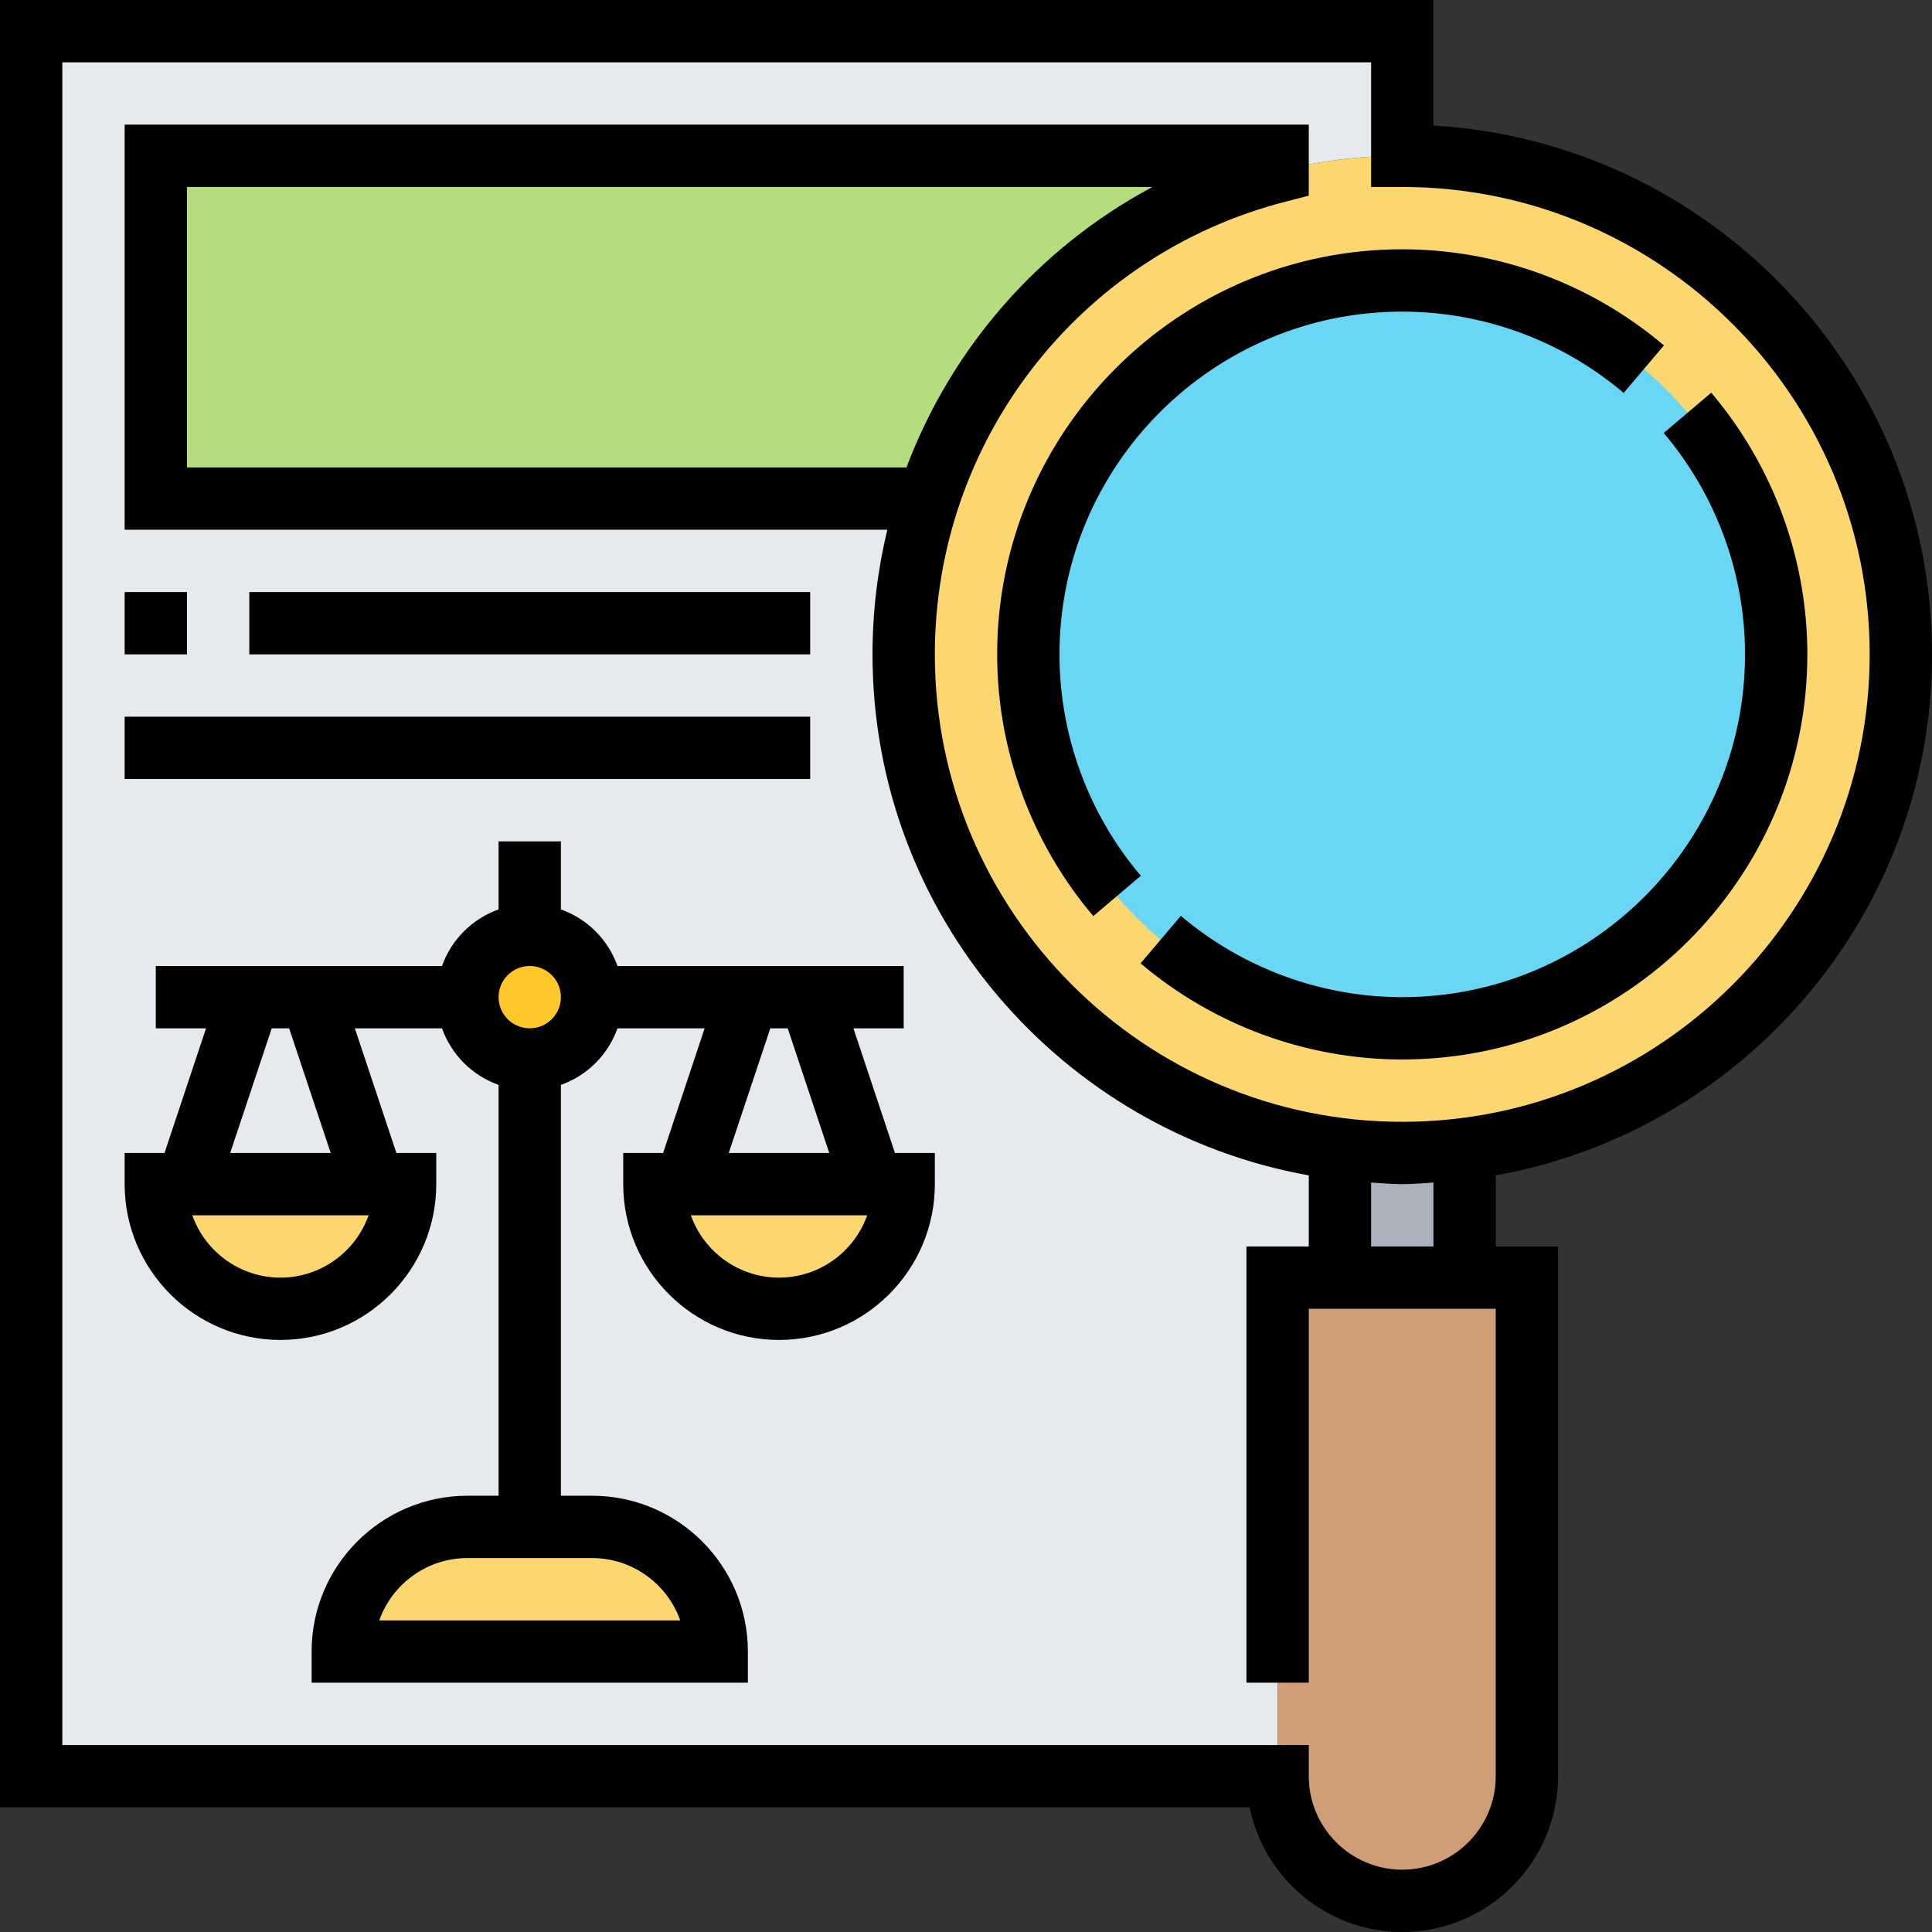
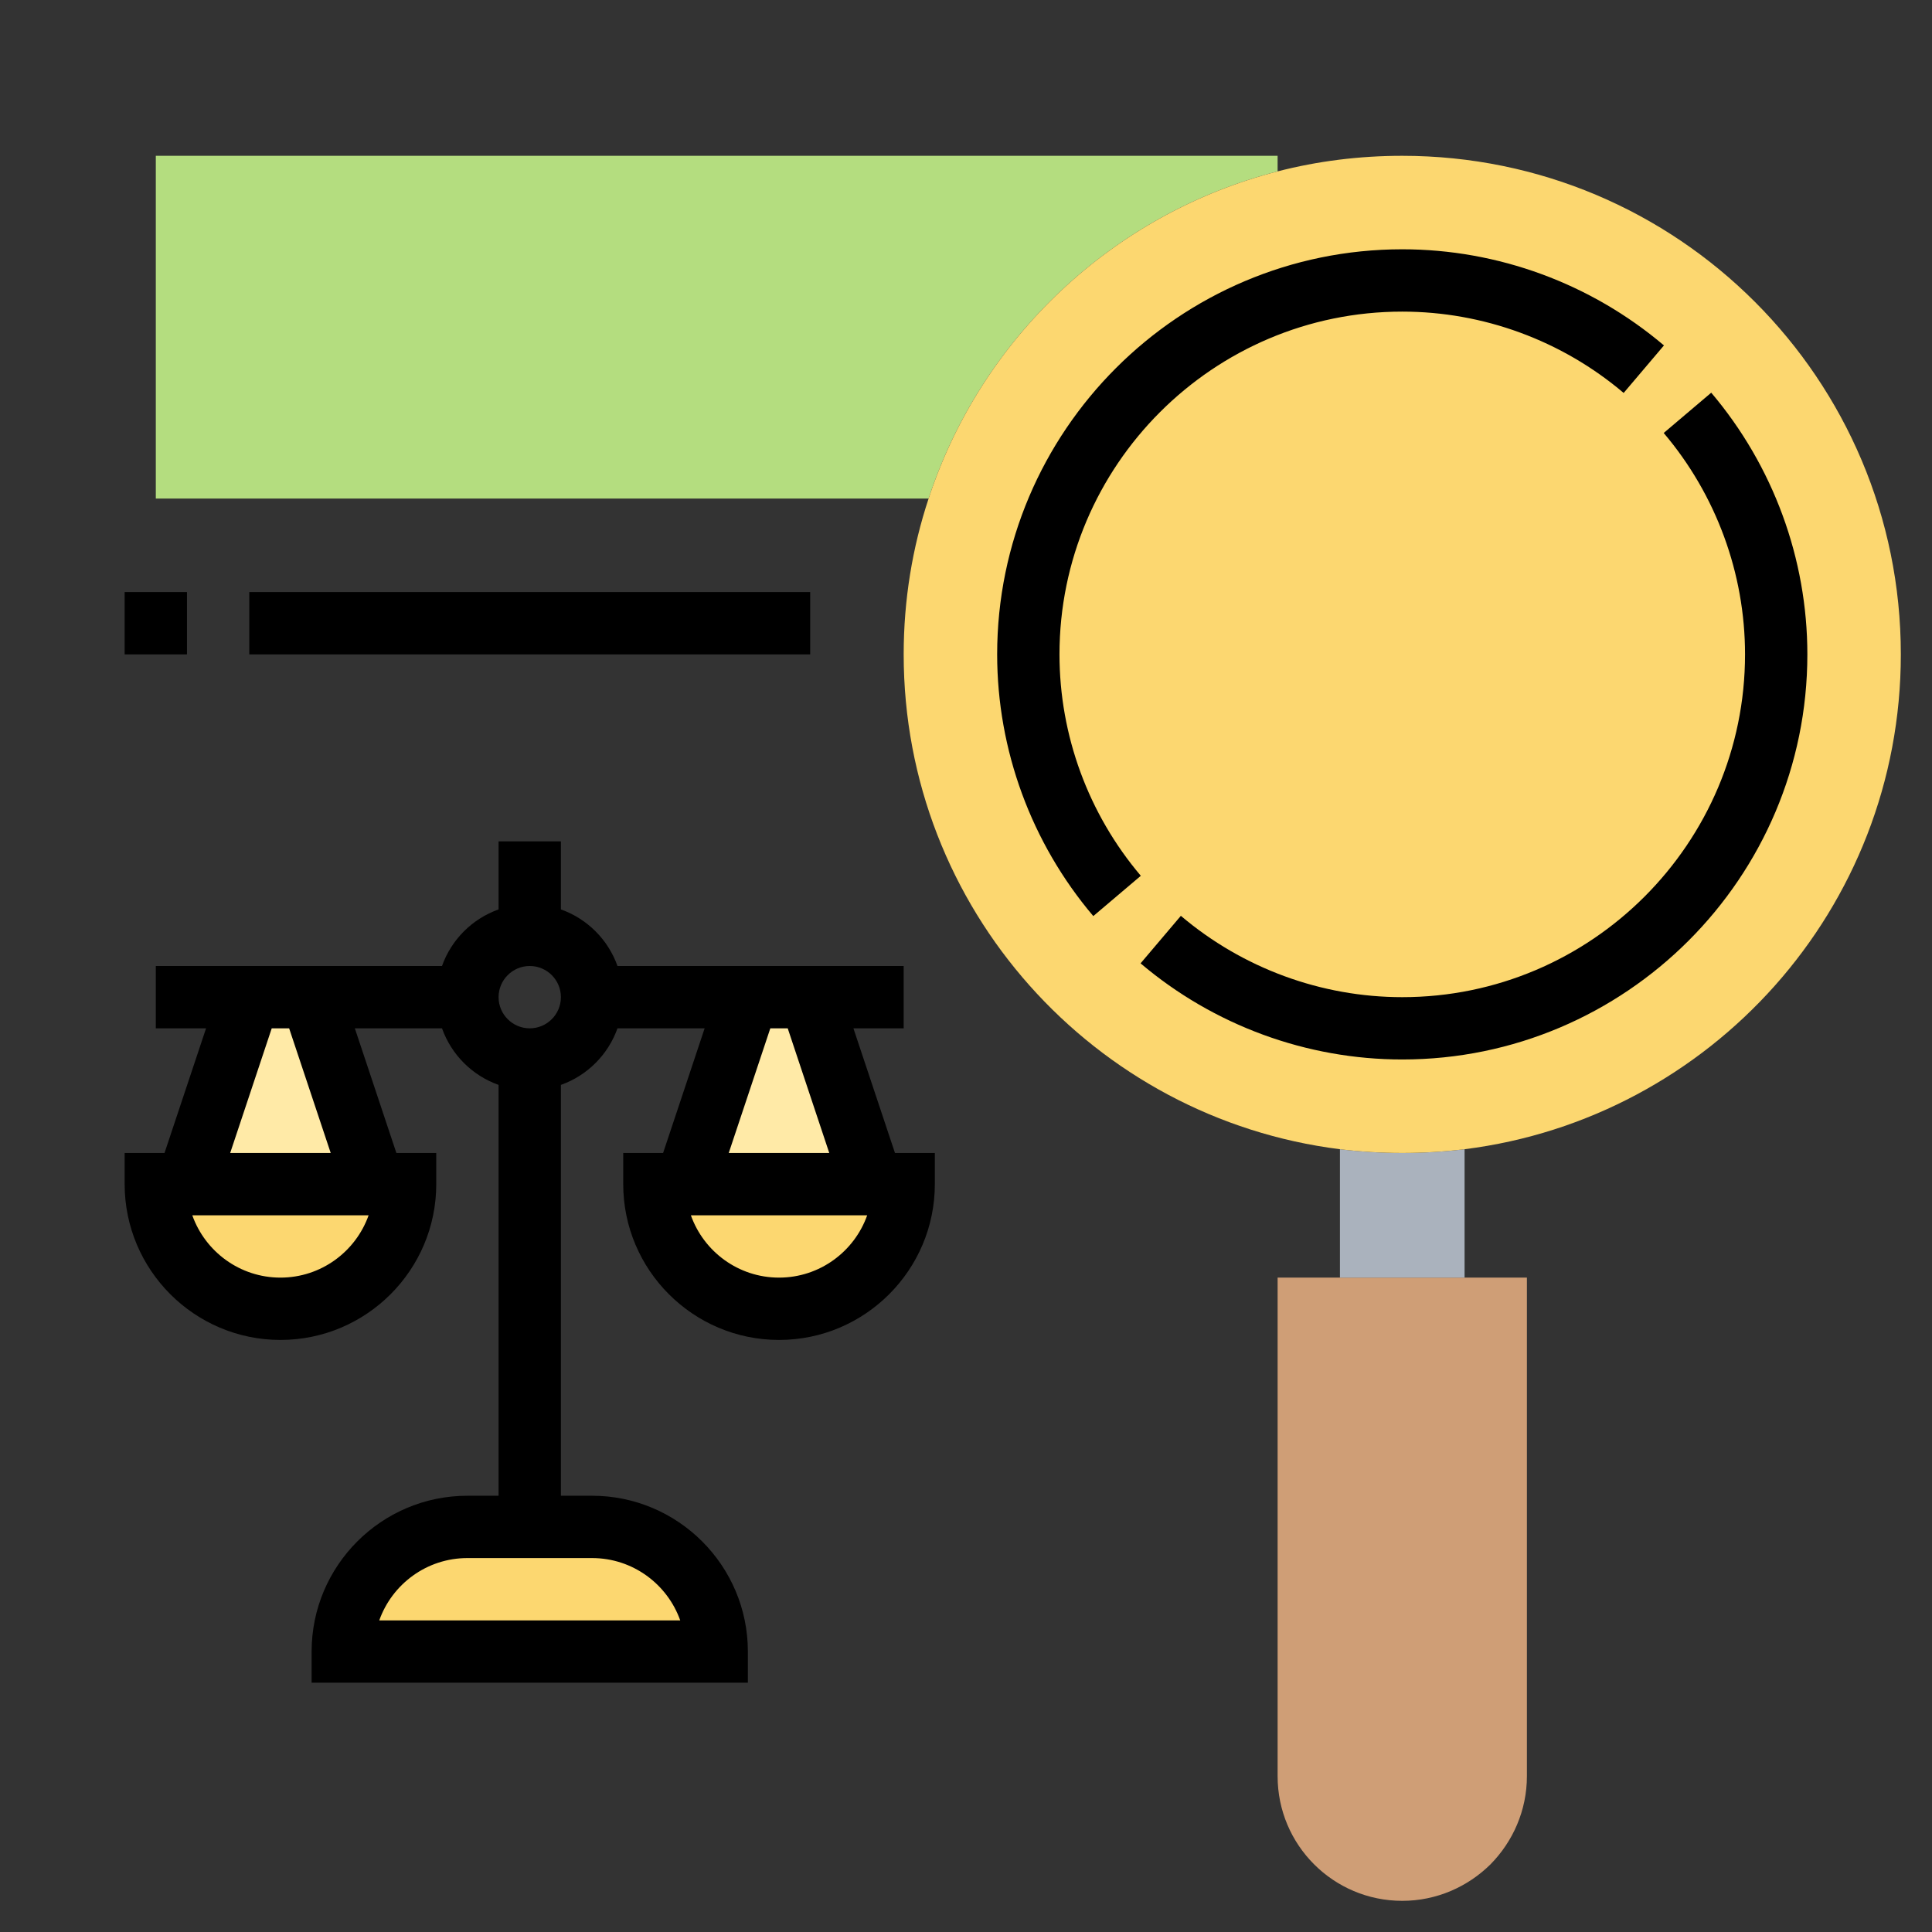
<svg xmlns="http://www.w3.org/2000/svg" height="496pt" viewBox="0 0 496 496" width="496pt">
  <rect x="0" y="0" width="496" height="496" fill="#333333" stroke="none" />
  <path d="m208 256 16 48h-48l16-48zm0 0" fill="#ffeaa7" />
  <path d="m80 256 16 48h-48l16-48zm0 0" fill="#ffeaa7" />
-   <path d="m8 456v-448h352v32c-11.039 0-21.762 1.359-32 4v-4h-288v88h198.398c-4.16 12.559-6.398 26-6.398 40 0 65.281 48.879 119.121 112 127.039v32.961h-16v128zm0 0" fill="#e6e9ed" />
  <path d="m328 40v4c-42.32 10.879-76.078 42.801-89.602 84h-198.398v-88zm0 0" fill="#b4dd7f" />
  <g fill="#fcd770">
    <path d="m184 424h-96c0-8.801 3.602-16.801 9.359-22.641 5.84-5.758 13.84-9.359 22.641-9.359h32c17.68 0 32 14.32 32 32zm0 0" />
    <path d="m224 304h8c0 17.68-14.32 32-32 32s-32-14.32-32-32zm0 0" />
    <path d="m96 304h8c0 17.68-14.32 32-32 32s-32-14.32-32-32zm0 0" />
  </g>
-   <path d="m152 256c0 8.836-7.164 16-16 16s-16-7.164-16-16 7.164-16 16-16 16 7.164 16 16zm0 0" fill="#ffc729" />
  <path d="m392 328v128c0 8.801-3.602 16.801-9.359 22.641-5.84 5.758-13.84 9.359-22.641 9.359-17.68 0-32-14.32-32-32v-128zm0 0" fill="#cf9e76" />
  <path d="m376 295.039v32.961h-32v-32.961c5.281.641 10.559.961 16 .961s10.719-.32 16-.961zm0 0" fill="#aab2bd" />
  <path d="m376 295.039c-5.281.641-10.559.961-16 .961s-10.719-.32-16-.961c-63.121-7.918-112-61.758-112-127.039 0-14 2.238-27.441 6.398-40 13.523-41.199 47.281-73.121 89.602-84 10.238-2.641 20.961-4 32-4 70.719 0 128 57.281 128 128 0 65.281-48.879 119.121-112 127.039zm0 0" fill="#fcd770" />
-   <path d="m456 168c0 53.02-42.98 96-96 96s-96-42.98-96-96 42.98-96 96-96 96 42.98 96 96zm0 0" fill="#69d6f4" />
  <path d="m448 168c0 48.52-39.48 88-88 88-20.777 0-40.961-7.414-56.84-20.879l-10.344 12.199c18.77 15.91 42.633 24.68 67.184 24.68 57.344 0 104-46.656 104-104 0-24.551-8.77-48.414-24.68-67.184l-12.199 10.344c13.465 15.879 20.879 36.062 20.879 56.84zm0 0" />
  <path d="m256 168c0 24.551 8.77 48.414 24.68 67.184l12.199-10.344c-13.465-15.879-20.879-36.062-20.879-56.84 0-48.52 39.48-88 88-88 20.777 0 40.961 7.414 56.84 20.879l10.344-12.199c-18.77-15.91-42.633-24.68-67.184-24.68-57.344 0-104 46.656-104 104zm0 0" />
  <path d="m219.098 264h12.902v-16h-73.473c-2.414-6.777-7.75-12.113-14.527-14.527v-17.473h-16v17.473c-6.777 2.414-12.113 7.75-14.527 14.527h-73.473v16h12.902l-10.664 32h-10.238v8c0 22.055 17.945 40 40 40s40-17.945 40-40v-8h-10.238l-10.664-32h22.375c2.414 6.777 7.75 12.113 14.527 14.527v105.473h-8c-22.055 0-40 17.945-40 40v8h112v-8c0-22.055-17.945-40-40-40h-8v-105.473c6.777-2.414 12.113-7.75 14.527-14.527h22.375l-10.664 32h-10.238v8c0 22.055 17.945 40 40 40s40-17.945 40-40v-8h-10.238zm-44.465 152h-77.266c3.305-9.312 12.199-16 22.633-16h32c10.434 0 19.328 6.688 22.633 16zm-102.633-88c-10.434 0-19.328-6.688-22.633-16h45.266c-3.305 9.312-12.199 16-22.633 16zm12.902-32h-25.805l10.664-32h4.469zm51.098-32c-4.414 0-8-3.586-8-8s3.586-8 8-8 8 3.586 8 8-3.586 8-8 8zm61.762 0h4.469l10.664 32h-25.805zm2.238 64c-10.434 0-19.328-6.688-22.633-16h45.266c-3.305 9.312-12.199 16-22.633 16zm0 0" />
-   <path d="m496 168c0-72.305-56.719-131.609-128-135.77v-32.23h-368v464h320.809c3.719 18.23 19.871 32 39.191 32 22.055 0 40-17.945 40-40v-136h-16v-18.246c63.566-11.387 112-66.961 112-133.754zm-112 288c0 13.23-10.77 24-24 24s-24-10.77-24-24v-8h-320v-432h336v32h8c66.168 0 120 53.832 120 120s-53.832 120-120 120-120-53.832-120-120c0-54.793 37.008-102.586 89.992-116.215l6.008-1.555v-18.23h-304v104h195.801c-2.488 10.305-3.801 21.031-3.801 32 0 66.793 48.434 122.367 112 133.754v18.246h-16v112h16v-96h48zm-151.281-336h-184.719v-72h247.871c-29.199 15.586-51.59 41.32-63.152 72zm135.281 200h-16v-16.406c2.664.16 5.297.406 8 .406s5.336-.246 8-.406zm0 0" />
  <path d="m32 152h16v16h-16zm0 0" />
  <path d="m64 152h144v16h-144zm0 0" />
-   <path d="m32 184h176v16h-176zm0 0" />
</svg>